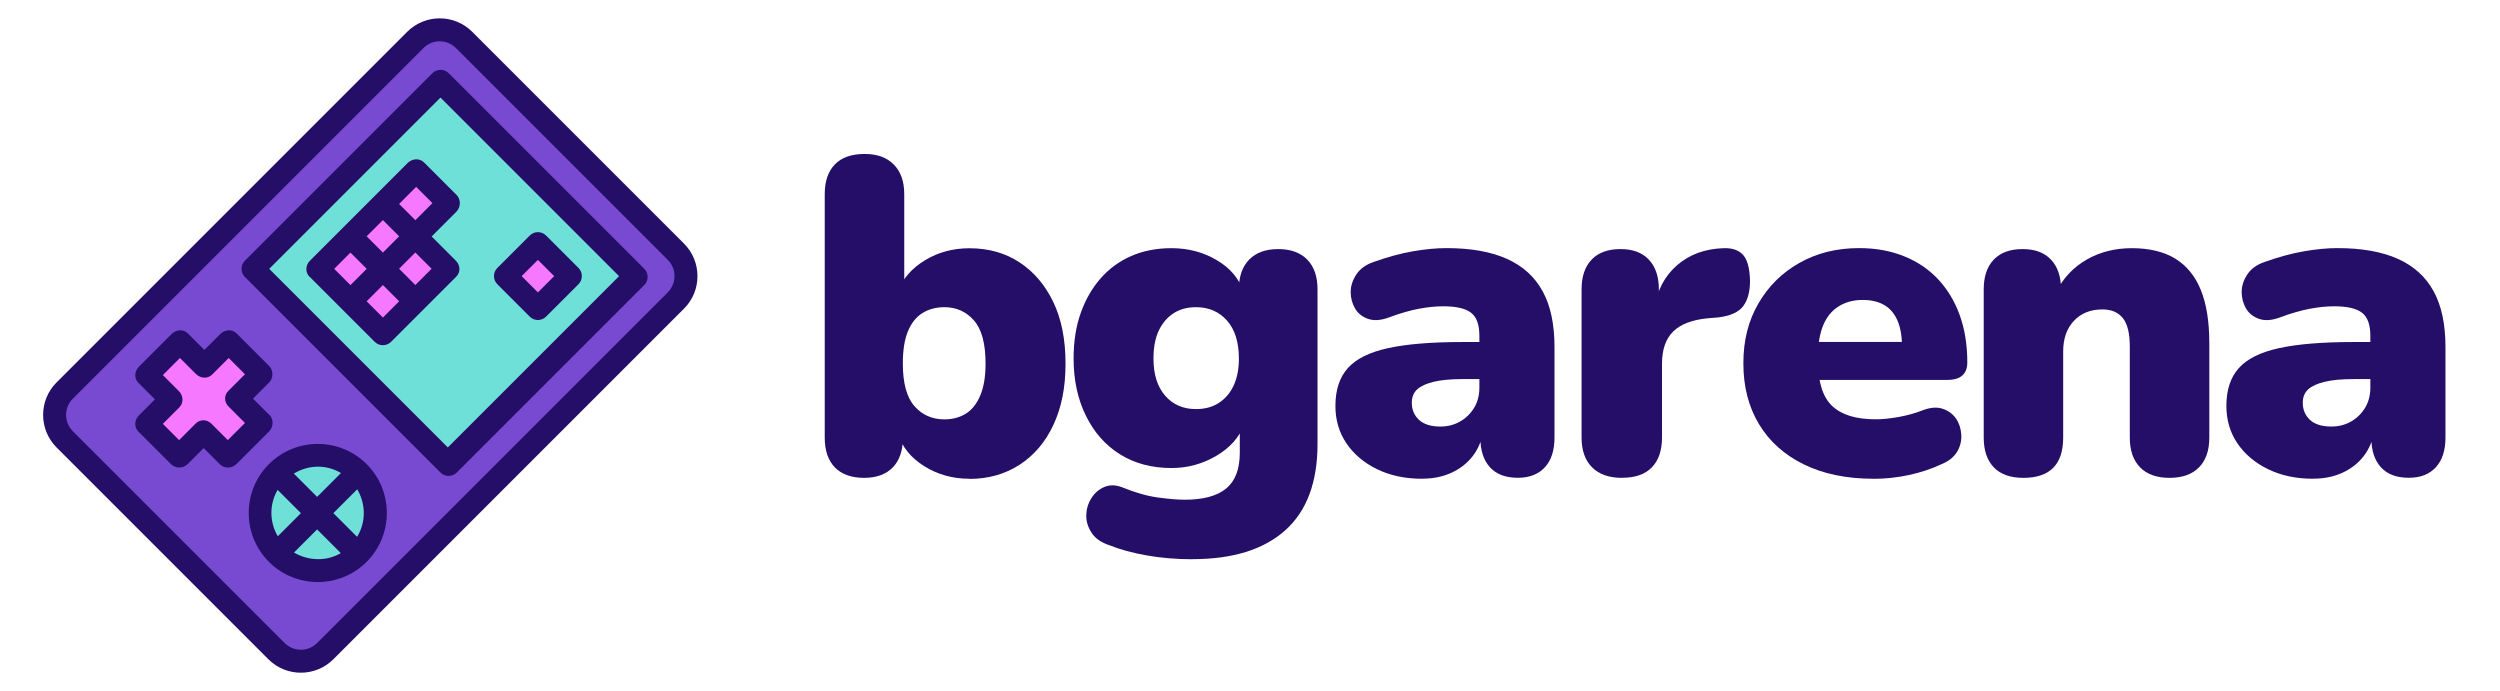
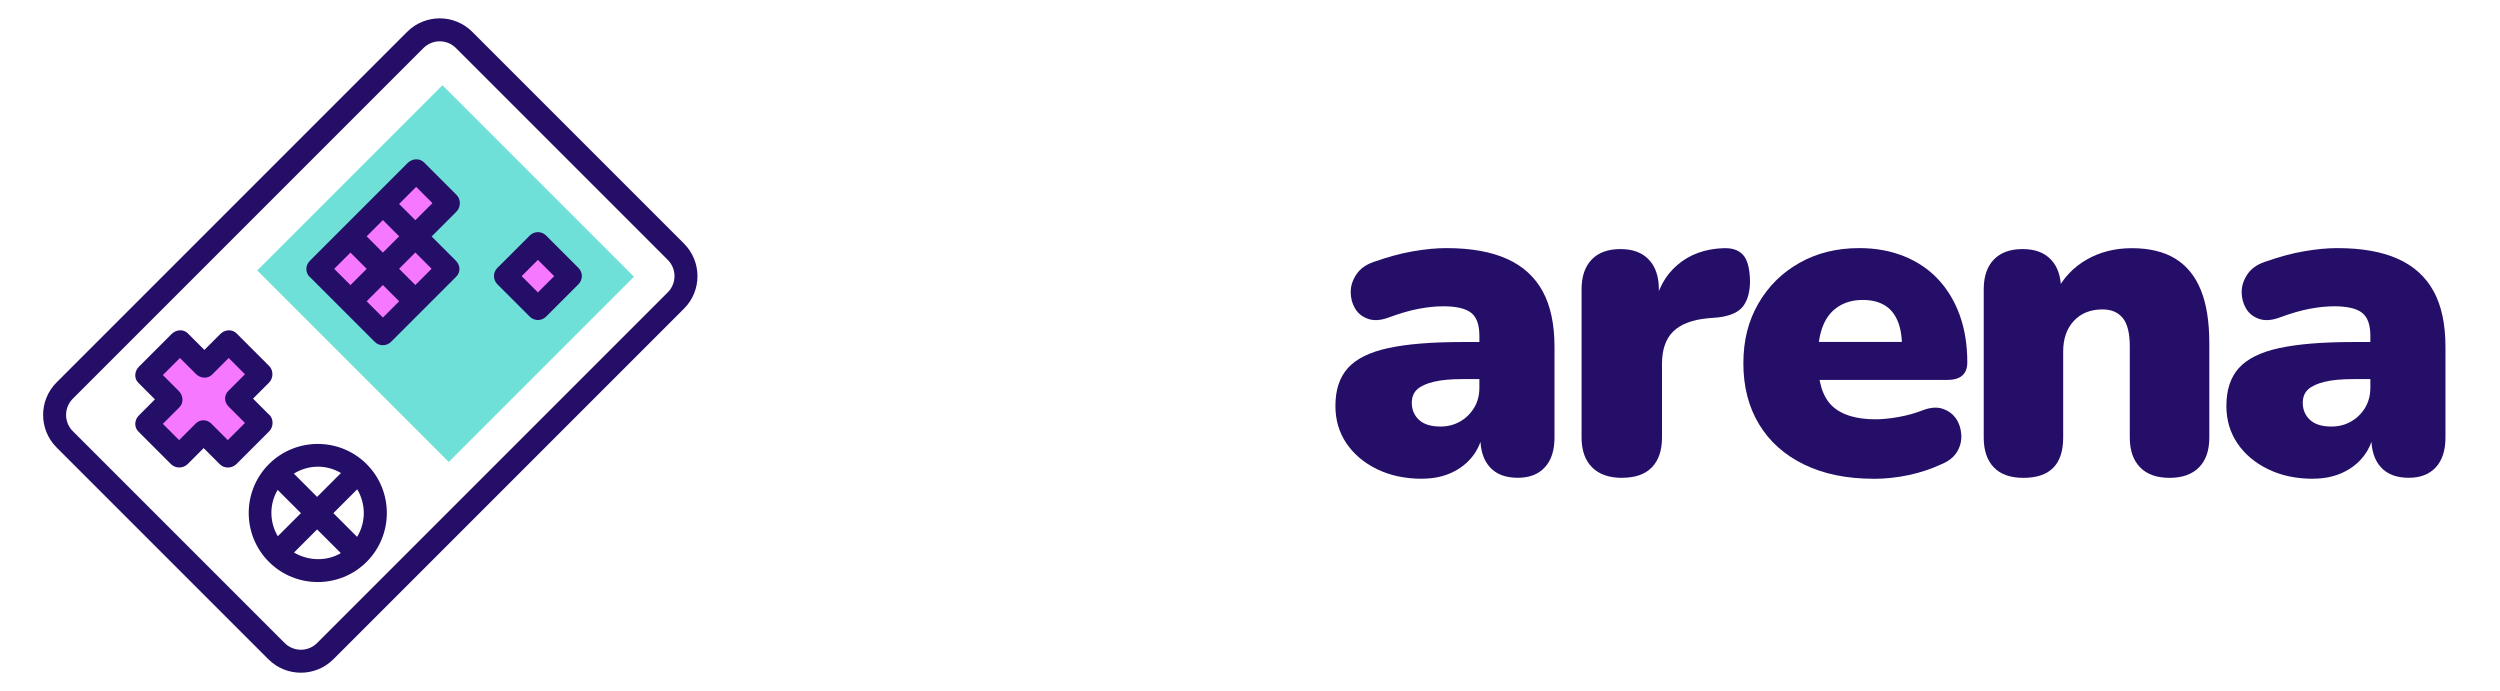
<svg xmlns="http://www.w3.org/2000/svg" id="Layer_1" version="1.1" viewBox="0 0 335.14 92.64">
  <defs>
    <style>
      .st0 {
        fill: #6ee0d7;
      }

      .st1 {
        fill: #f578ff;
      }

      .st2 {
        fill: #240e68;
      }

      .st3 {
        fill: #784ad1;
      }
    </style>
  </defs>
  <g id="CUSTOM-group">
-     <rect class="st3" x="12.47" y="22.55" width="74.8" height="47.63" transform="translate(-18.18 48.84) rotate(-45)" />
-     <circle class="st0" cx="42.59" cy="68.77" r="7.57" />
    <polygon class="st1" points="32.59 52.23 34.67 50.14 30.51 45.98 27.33 49.15 24.15 45.97 20.19 49.93 23.37 53.11 19.8 56.68 23.96 60.85 26.98 57.84 30.93 61.8 35.49 57.23 31.72 53.46 32.59 52.23" />
    <rect class="st0" x="42.18" y="18.53" width="35.11" height="36.3" transform="translate(-8.44 52.98) rotate(-45)" />
    <rect class="st1" x="68.28" y="33.18" width="7.41" height="7.41" transform="translate(-5 61.7) rotate(-45)" />
    <polygon class="st1" points="55.8 31.01 59.86 26.94 55.73 22.81 42.69 35.84 51.96 45.11 60.52 36.55 55.8 31.01" />
    <g>
      <path class="st2" d="M91.7,41.37c2.4-2.4,2.4-6.3,0-8.71L63.3,4.26c-2.4-2.4-6.3-2.4-8.71,0L7.58,51.27c-2.4,2.4-2.4,6.3,0,8.71l28.4,28.4c2.4,2.4,6.3,2.4,8.71,0l47.01-47.01ZM42.51,86.2c-1.2,1.2-3.15,1.2-4.35,0l-28.4-28.4c-1.2-1.2-1.2-3.15,0-4.35L56.77,6.44c1.2-1.2,3.15-1.2,4.35,0l28.4,28.4c1.2,1.2,1.2,3.15,0,4.35l-47.01,47.01Z" />
-       <path class="st2" d="M86.37,38.21c.6-.6.6-1.58,0-2.18l-26.22-26.22c-.6-.6-1.58-.6-2.18,0l-25.14,25.14c-.6.6-.6,1.58,0,2.18l26.22,26.22c.6.6,1.58.6,2.18,0l25.14-25.14ZM60.03,59.98l-23.94-23.94,22.96-22.96,23.94,23.94s-22.96,22.96-22.96,22.96Z" />
      <path class="st2" d="M41.5,37.09l8.74,8.74c.6.6,1.58.59,2.18,0l8.74-8.74c.6-.6.56-1.53-.04-2.13l-3.26-3.26,3.32-3.32c.6-.6.63-1.64.03-2.24l-4.37-4.37c-.6-.6-1.59-.52-2.19.08l-13.11,13.11c-.6.6-.64,1.55-.04,2.15h0v-.02ZM51.33,33.86l-2.18-2.18,2.18-2.18,2.18,2.18-2.18,2.18ZM46.98,33.86l2.18,2.18-2.18,2.18-2.18-2.18,2.18-2.18ZM51.33,42.57l-2.18-2.18,2.18-2.18,2.18,2.18-2.18,2.18ZM55.68,38.21l-2.18-2.18,2.18-2.18,2.18,2.18-2.18,2.18ZM55.79,25.05l2.18,2.18-2.29,2.29-2.18-2.18,2.29-2.29Z" />
      <path class="st2" d="M77.55,38.1c.6-.6.6-1.58,0-2.18l-4.35-4.35c-.6-.6-1.58-.6-2.18,0l-4.35,4.35c-.6.6-.6,1.58,0,2.18l4.35,4.35c.6.6,1.58.6,2.18,0l4.35-4.35ZM72.11,34.84l2.18,2.18-2.18,2.18-2.18-2.18,2.18-2.18Z" />
      <path class="st2" d="M36.09,55.61l-2.17-2.17,2.14-2.14c.6-.6.62-1.64.02-2.24l-4.37-4.37c-.6-.6-1.57-.52-2.17.08l-2.14,2.14-2.23-2.23c-.6-.6-1.57-.5-2.17.1l-4.37,4.37c-.6.6-.69,1.56-.09,2.16l2.23,2.23-2.15,2.15c-.6.6-.67,1.56-.07,2.16l4.37,4.37c.6.6,1.62.6,2.23,0l2.15-2.15,2.17,2.17c.6.6,1.62.57,2.23-.03l4.37-4.37c.6-.6.64-1.64.04-2.24h-.02ZM30.54,59l-2.2-2.2c-.6-.6-1.51-.62-2.11-.02l-2.22,2.22-2.18-2.18,2.22-2.22c.6-.6.52-1.58-.08-2.18l-2.14-2.14,2.29-2.29,2.14,2.14c.6.6,1.56.69,2.17.09l2.23-2.23,2.18,2.18-2.23,2.23c-.6.6-.57,1.5.03,2.1l2.2,2.2-2.29,2.29h0Z" />
      <path class="st2" d="M49.15,62.22c-3.61-3.61-9.49-3.61-13.1,0s-3.61,9.49,0,13.1,9.49,3.61,13.1,0,3.61-9.49,0-13.1ZM47.87,71.97l-3.18-3.18,3.2-3.2c1.13,1.92,1.22,4.35-.02,6.38ZM45.71,63.41l-3.2,3.2-3.12-3.12c2.03-1.24,4.4-1.21,6.32-.08ZM37.22,65.67l3.12,3.12-3.1,3.1c-1.13-1.92-1.15-4.3-.02-6.22ZM39.41,74.07l3.1-3.1,3.18,3.18c-1.92,1.13-4.36,1.05-6.28-.08Z" />
    </g>
  </g>
  <g>
-     <path class="st2" d="M129.96,64.18c-2.24,0-4.25-.56-6.05-1.68s-2.98-2.58-3.53-4.37l.66-2.46v3c0,1.72-.45,3.05-1.35,3.98-.9.94-2.19,1.41-3.86,1.41s-3.02-.47-3.92-1.41-1.35-2.27-1.35-3.98V26.03c0-1.72.45-3.04,1.35-3.98s2.23-1.41,3.98-1.41,2.98.47,3.92,1.41c.94.94,1.41,2.27,1.41,3.98v12.88h-.78c.64-1.64,1.84-2.98,3.59-4.04,1.76-1.06,3.73-1.59,5.93-1.59,2.56,0,4.79.63,6.71,1.89,1.92,1.26,3.42,3.02,4.52,5.3s1.65,5.03,1.65,8.27-.54,5.89-1.62,8.21-2.6,4.1-4.55,5.36c-1.96,1.26-4.19,1.89-6.71,1.89v-.02ZM126.6,56.22c1.08,0,2.03-.25,2.85-.75.82-.5,1.47-1.31,1.95-2.43s.72-2.56.72-4.31c0-2.67-.52-4.6-1.56-5.78s-2.36-1.77-3.95-1.77c-1.12,0-2.1.26-2.94.78-.84.52-1.49,1.33-1.95,2.43s-.69,2.55-.69,4.34c0,2.64.52,4.54,1.56,5.72s2.38,1.77,4.01,1.77Z" />
-     <path class="st2" d="M159.85,74.97c-2.16,0-4.19-.17-6.11-.51-1.92-.34-3.58-.79-4.97-1.35-1.12-.36-1.93-.92-2.43-1.68s-.74-1.55-.72-2.37.25-1.58.69-2.28,1.02-1.2,1.74-1.5,1.5-.29,2.34.03c1.76.72,3.36,1.18,4.82,1.38s2.67.3,3.62.3c2.48,0,4.32-.5,5.54-1.5,1.22-1,1.83-2.6,1.83-4.79v-3.71h.54c-.64,1.68-1.88,3.06-3.71,4.13-1.84,1.08-3.83,1.62-5.99,1.62-2.64,0-4.93-.61-6.89-1.83s-3.48-2.94-4.58-5.18-1.65-4.79-1.65-7.67c0-2.28.32-4.31.96-6.11s1.53-3.34,2.67-4.64,2.51-2.3,4.1-2.99c1.6-.7,3.39-1.05,5.39-1.05,2.24,0,4.25.53,6.05,1.59s2.97,2.43,3.53,4.1l-.54,2.46v-2.64c0-1.72.46-3.04,1.38-3.98s2.22-1.41,3.89-1.41,2.97.47,3.89,1.41,1.38,2.27,1.38,3.98v20.73c0,5.15-1.45,9.02-4.34,11.59-2.9,2.58-7.04,3.86-12.43,3.86h0ZM160.33,54.84c1.2,0,2.23-.28,3.08-.84.86-.56,1.52-1.34,1.98-2.34.46-1,.69-2.2.69-3.59,0-2.2-.53-3.89-1.59-5.09s-2.45-1.8-4.16-1.8c-1.16,0-2.16.27-3,.81s-1.5,1.31-1.98,2.31-.72,2.26-.72,3.77c0,2.12.52,3.77,1.56,4.97s2.42,1.8,4.13,1.8h0Z" />
    <path class="st2" d="M190.64,64.18c-2.28,0-4.29-.43-6.05-1.29-1.76-.86-3.12-2.02-4.1-3.47-.98-1.46-1.47-3.12-1.47-5,0-2.16.56-3.85,1.68-5.09s2.92-2.13,5.42-2.67,5.8-.81,9.91-.81h3.29v4.97h-3.29c-1.56,0-2.84.12-3.83.36-1,.24-1.74.58-2.22,1.02s-.72,1.04-.72,1.8c0,.92.32,1.68.96,2.28s1.6.9,2.88.9c.96,0,1.83-.22,2.61-.66s1.41-1.05,1.89-1.83c.48-.78.72-1.69.72-2.73v-6.95c0-1.48-.37-2.51-1.11-3.08-.74-.58-1.99-.87-3.74-.87-1,0-2.09.11-3.26.33-1.18.22-2.53.61-4.04,1.17-1.08.4-2.01.46-2.79.18s-1.36-.75-1.74-1.41-.57-1.39-.57-2.19.25-1.58.75-2.34,1.27-1.32,2.31-1.68c1.92-.68,3.69-1.16,5.33-1.44s3.11-.42,4.43-.42c3.27,0,5.98.48,8.12,1.44s3.73,2.41,4.79,4.34c1.06,1.94,1.59,4.42,1.59,7.46v12.16c0,1.72-.43,3.05-1.29,3.98-.86.94-2.07,1.41-3.62,1.41-1.64,0-2.89-.47-3.74-1.41-.86-.94-1.29-2.27-1.29-3.98v-1.62l.36.84c-.2,1.24-.66,2.33-1.38,3.26-.72.94-1.66,1.68-2.82,2.22s-2.48.81-3.95.81h-.02Z" />
    <path class="st2" d="M217.47,64.06c-1.76,0-3.11-.47-4.04-1.41-.94-.94-1.41-2.27-1.41-3.98v-19.89c0-1.72.45-3.04,1.35-3.98.9-.94,2.19-1.41,3.86-1.41s2.91.47,3.8,1.41c.9.94,1.35,2.27,1.35,3.98v2.46h-.6c.4-2.4,1.43-4.3,3.08-5.72,1.66-1.42,3.72-2.17,6.2-2.25,1.16-.04,2.03.26,2.61.9.58.64.89,1.8.93,3.47,0,1.44-.3,2.57-.9,3.38-.6.82-1.72,1.33-3.35,1.53l-1.44.12c-2.08.2-3.61.79-4.61,1.77s-1.5,2.43-1.5,4.34v9.88c0,1.72-.45,3.05-1.35,3.98-.9.94-2.23,1.41-3.98,1.41h0Z" />
    <path class="st2" d="M251.14,64.18c-3.59,0-6.7-.64-9.31-1.92-2.62-1.28-4.62-3.07-6.02-5.39-1.4-2.32-2.1-5.03-2.1-8.15s.67-5.71,2.01-8.03,3.17-4.13,5.51-5.45,5-1.98,8-1.98c2.2,0,4.19.36,5.99,1.08s3.33,1.75,4.58,3.08c1.26,1.34,2.23,2.95,2.91,4.82.68,1.88,1.02,3.99,1.02,6.35,0,.76-.22,1.34-.66,1.74s-1.12.6-2.04.6h-18.39v-5.09h13.24l-.9.78c0-1.48-.2-2.69-.6-3.62-.4-.94-.99-1.64-1.77-2.1s-1.75-.69-2.91-.69c-1.24,0-2.32.29-3.23.87-.92.58-1.61,1.43-2.07,2.55s-.69,2.52-.69,4.19v.48c0,2.88.63,4.91,1.89,6.11s3.2,1.8,5.84,1.8c.88,0,1.89-.1,3.03-.3s2.23-.5,3.26-.9c1.04-.4,1.94-.47,2.7-.21.76.26,1.35.69,1.77,1.29.42.6.66,1.31.72,2.13s-.12,1.59-.54,2.31-1.11,1.28-2.07,1.68c-1.36.64-2.83,1.13-4.4,1.47-1.58.34-3.17.51-4.76.51h0Z" />
    <path class="st2" d="M271.26,64.06c-1.76,0-3.08-.47-3.98-1.41s-1.35-2.27-1.35-3.98v-19.89c0-1.72.45-3.04,1.35-3.98s2.19-1.41,3.86-1.41,2.91.47,3.8,1.41c.9.94,1.35,2.27,1.35,3.98v2.82l-.66-2.46c.96-1.88,2.33-3.32,4.1-4.34,1.78-1.02,3.8-1.53,6.08-1.53s4.29.47,5.81,1.41,2.66,2.34,3.41,4.19c.76,1.86,1.14,4.24,1.14,7.16v12.64c0,1.72-.46,3.05-1.38,3.98-.92.94-2.24,1.41-3.95,1.41s-3.04-.47-3.95-1.41c-.92-.94-1.38-2.27-1.38-3.98v-12.22c0-1.76-.31-3.03-.93-3.8-.62-.78-1.53-1.17-2.73-1.17-1.6,0-2.88.51-3.83,1.53-.96,1.02-1.44,2.39-1.44,4.1v11.56c0,3.59-1.78,5.39-5.33,5.39h.01Z" />
    <path class="st2" d="M310.08,64.18c-2.28,0-4.29-.43-6.05-1.29-1.76-.86-3.12-2.02-4.1-3.47-.98-1.46-1.47-3.12-1.47-5,0-2.16.56-3.85,1.68-5.09s2.92-2.13,5.42-2.67,5.8-.81,9.91-.81h3.29v4.97h-3.29c-1.56,0-2.84.12-3.83.36-1,.24-1.74.58-2.22,1.02s-.72,1.04-.72,1.8c0,.92.32,1.68.96,2.28.64.6,1.6.9,2.88.9.96,0,1.83-.22,2.61-.66s1.41-1.05,1.89-1.83c.48-.78.72-1.69.72-2.73v-6.95c0-1.48-.37-2.51-1.11-3.08-.74-.58-1.99-.87-3.74-.87-1,0-2.09.11-3.26.33-1.18.22-2.53.61-4.04,1.17-1.08.4-2.01.46-2.79.18s-1.36-.75-1.74-1.41-.57-1.39-.57-2.19.25-1.58.75-2.34,1.27-1.32,2.31-1.68c1.92-.68,3.69-1.16,5.33-1.44,1.64-.28,3.11-.42,4.43-.42,3.27,0,5.98.48,8.12,1.44,2.14.96,3.73,2.41,4.79,4.34,1.06,1.94,1.59,4.42,1.59,7.46v12.16c0,1.72-.43,3.05-1.29,3.98-.86.94-2.07,1.41-3.62,1.41-1.64,0-2.89-.47-3.74-1.41-.86-.94-1.29-2.27-1.29-3.98v-1.62l.36.84c-.2,1.24-.66,2.33-1.38,3.26-.72.94-1.66,1.68-2.82,2.22s-2.48.81-3.95.81h-.02Z" />
  </g>
</svg>